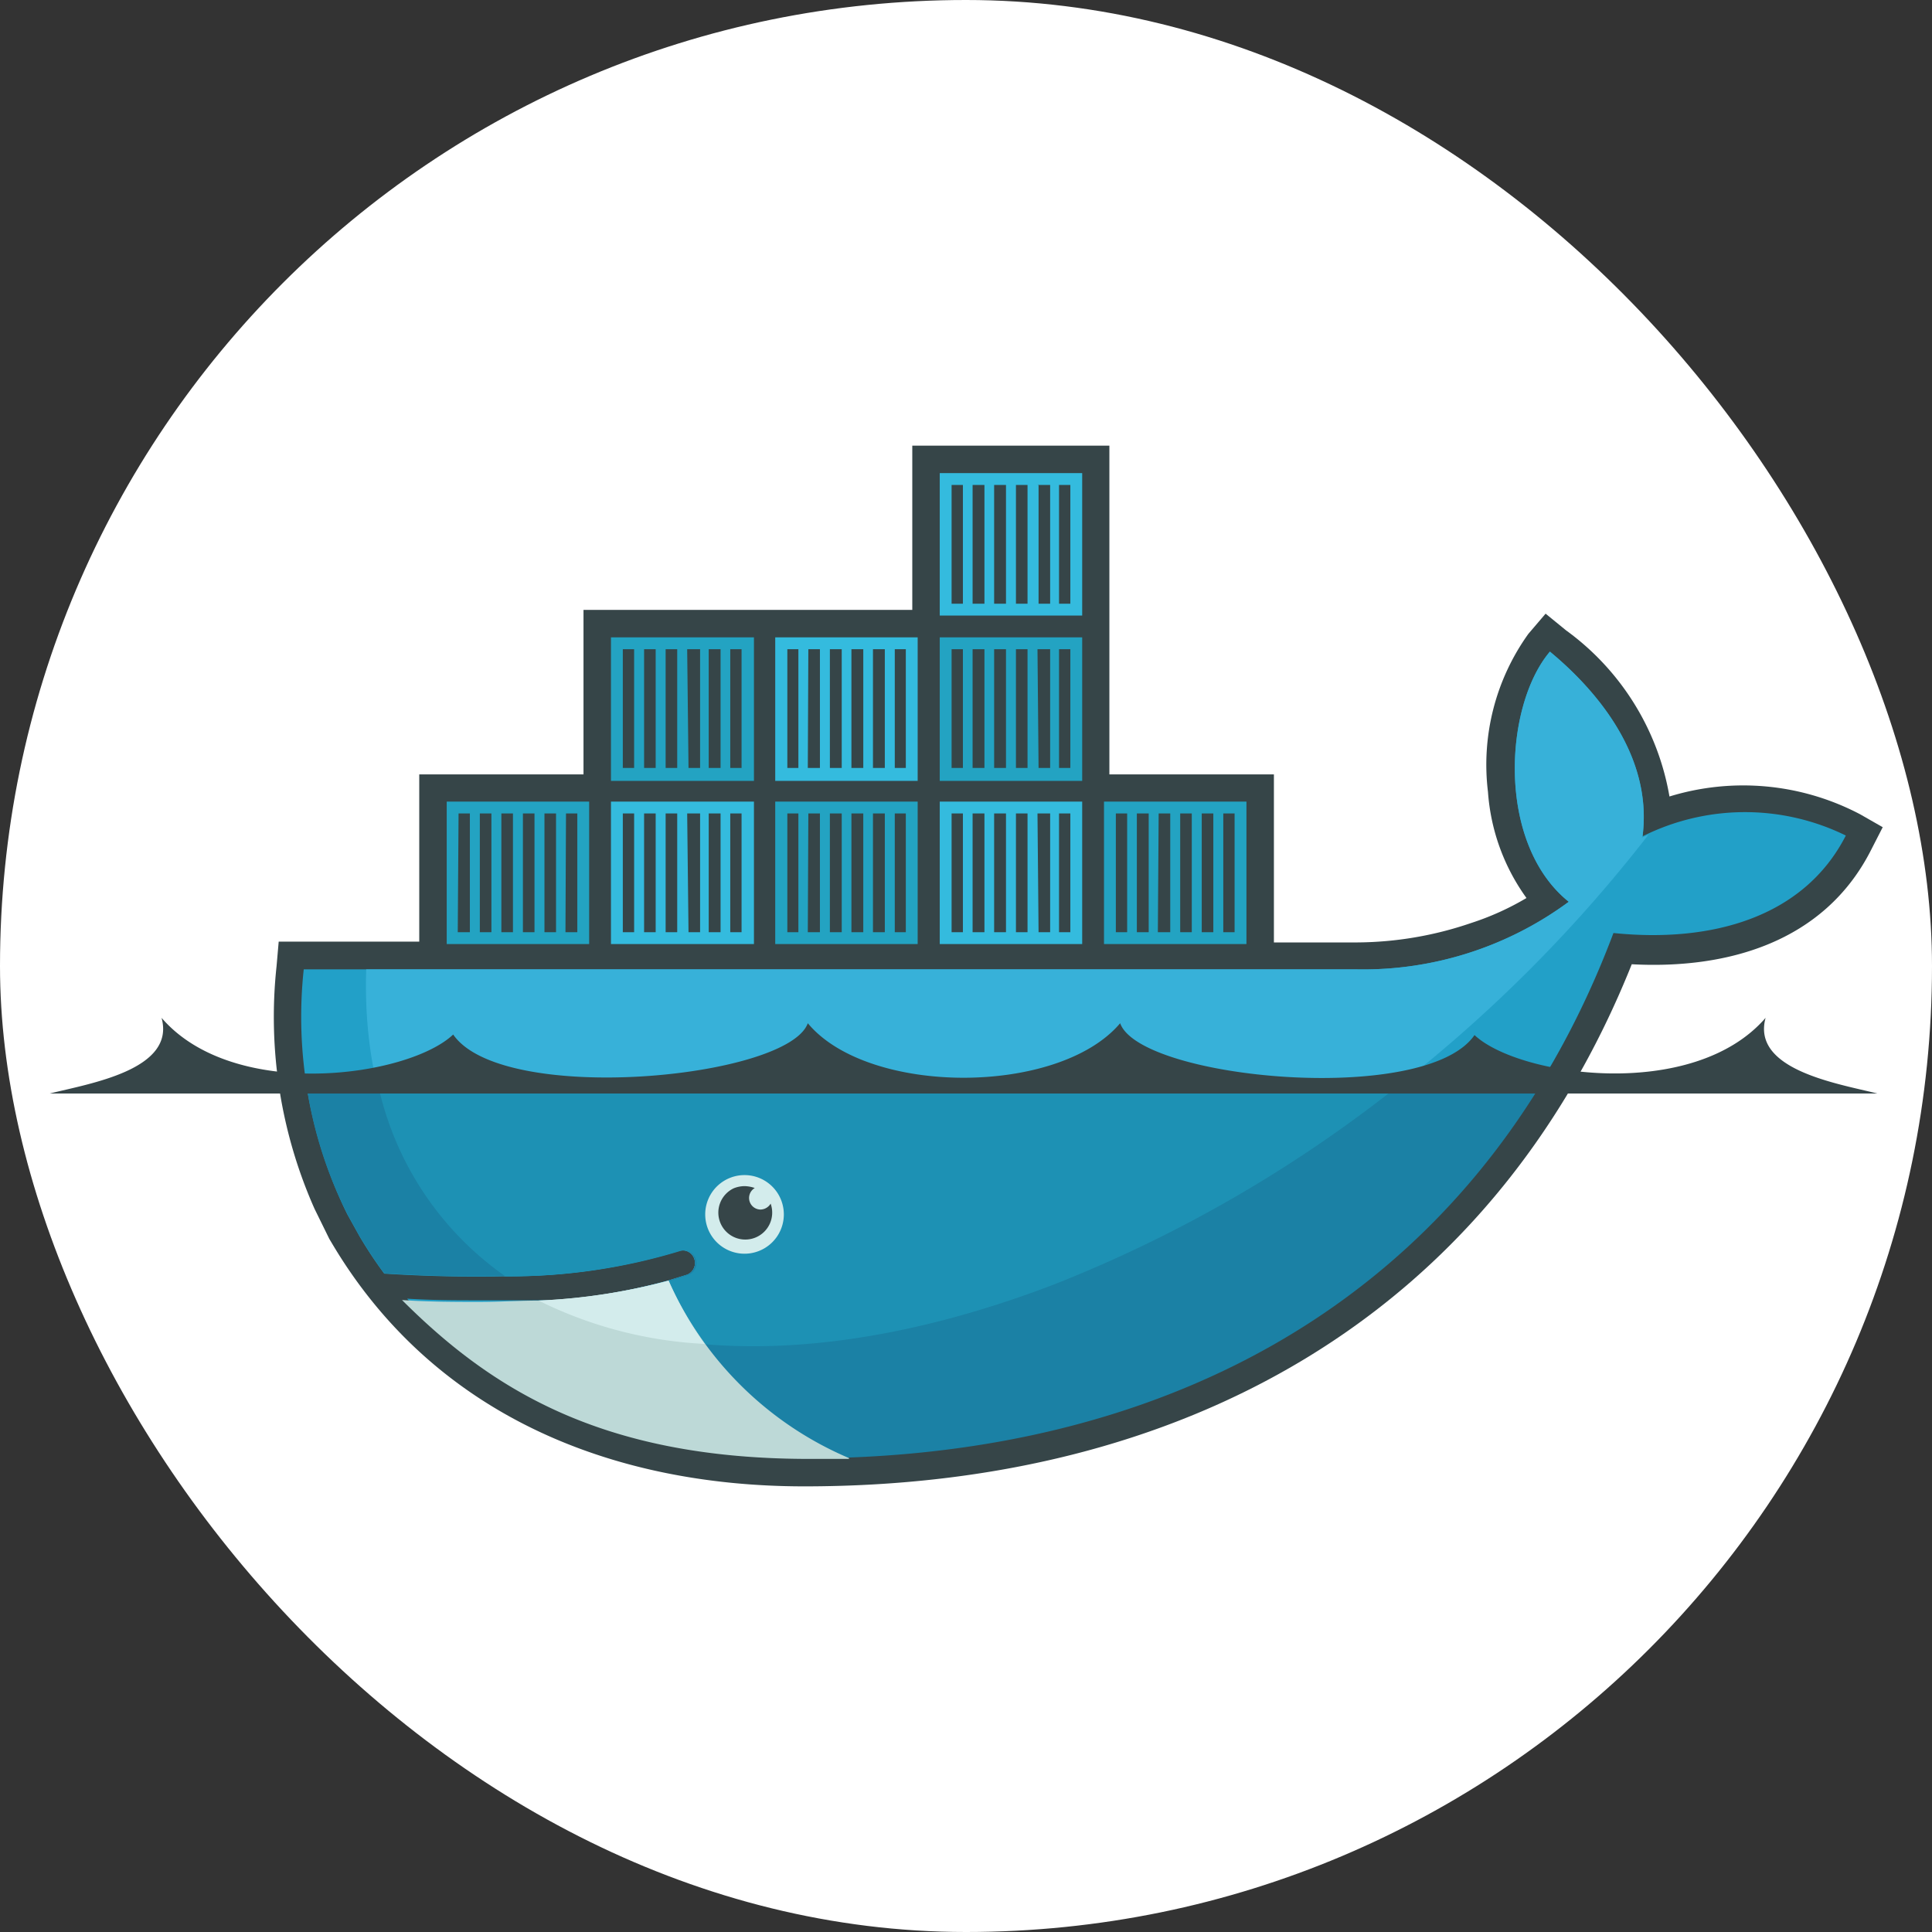
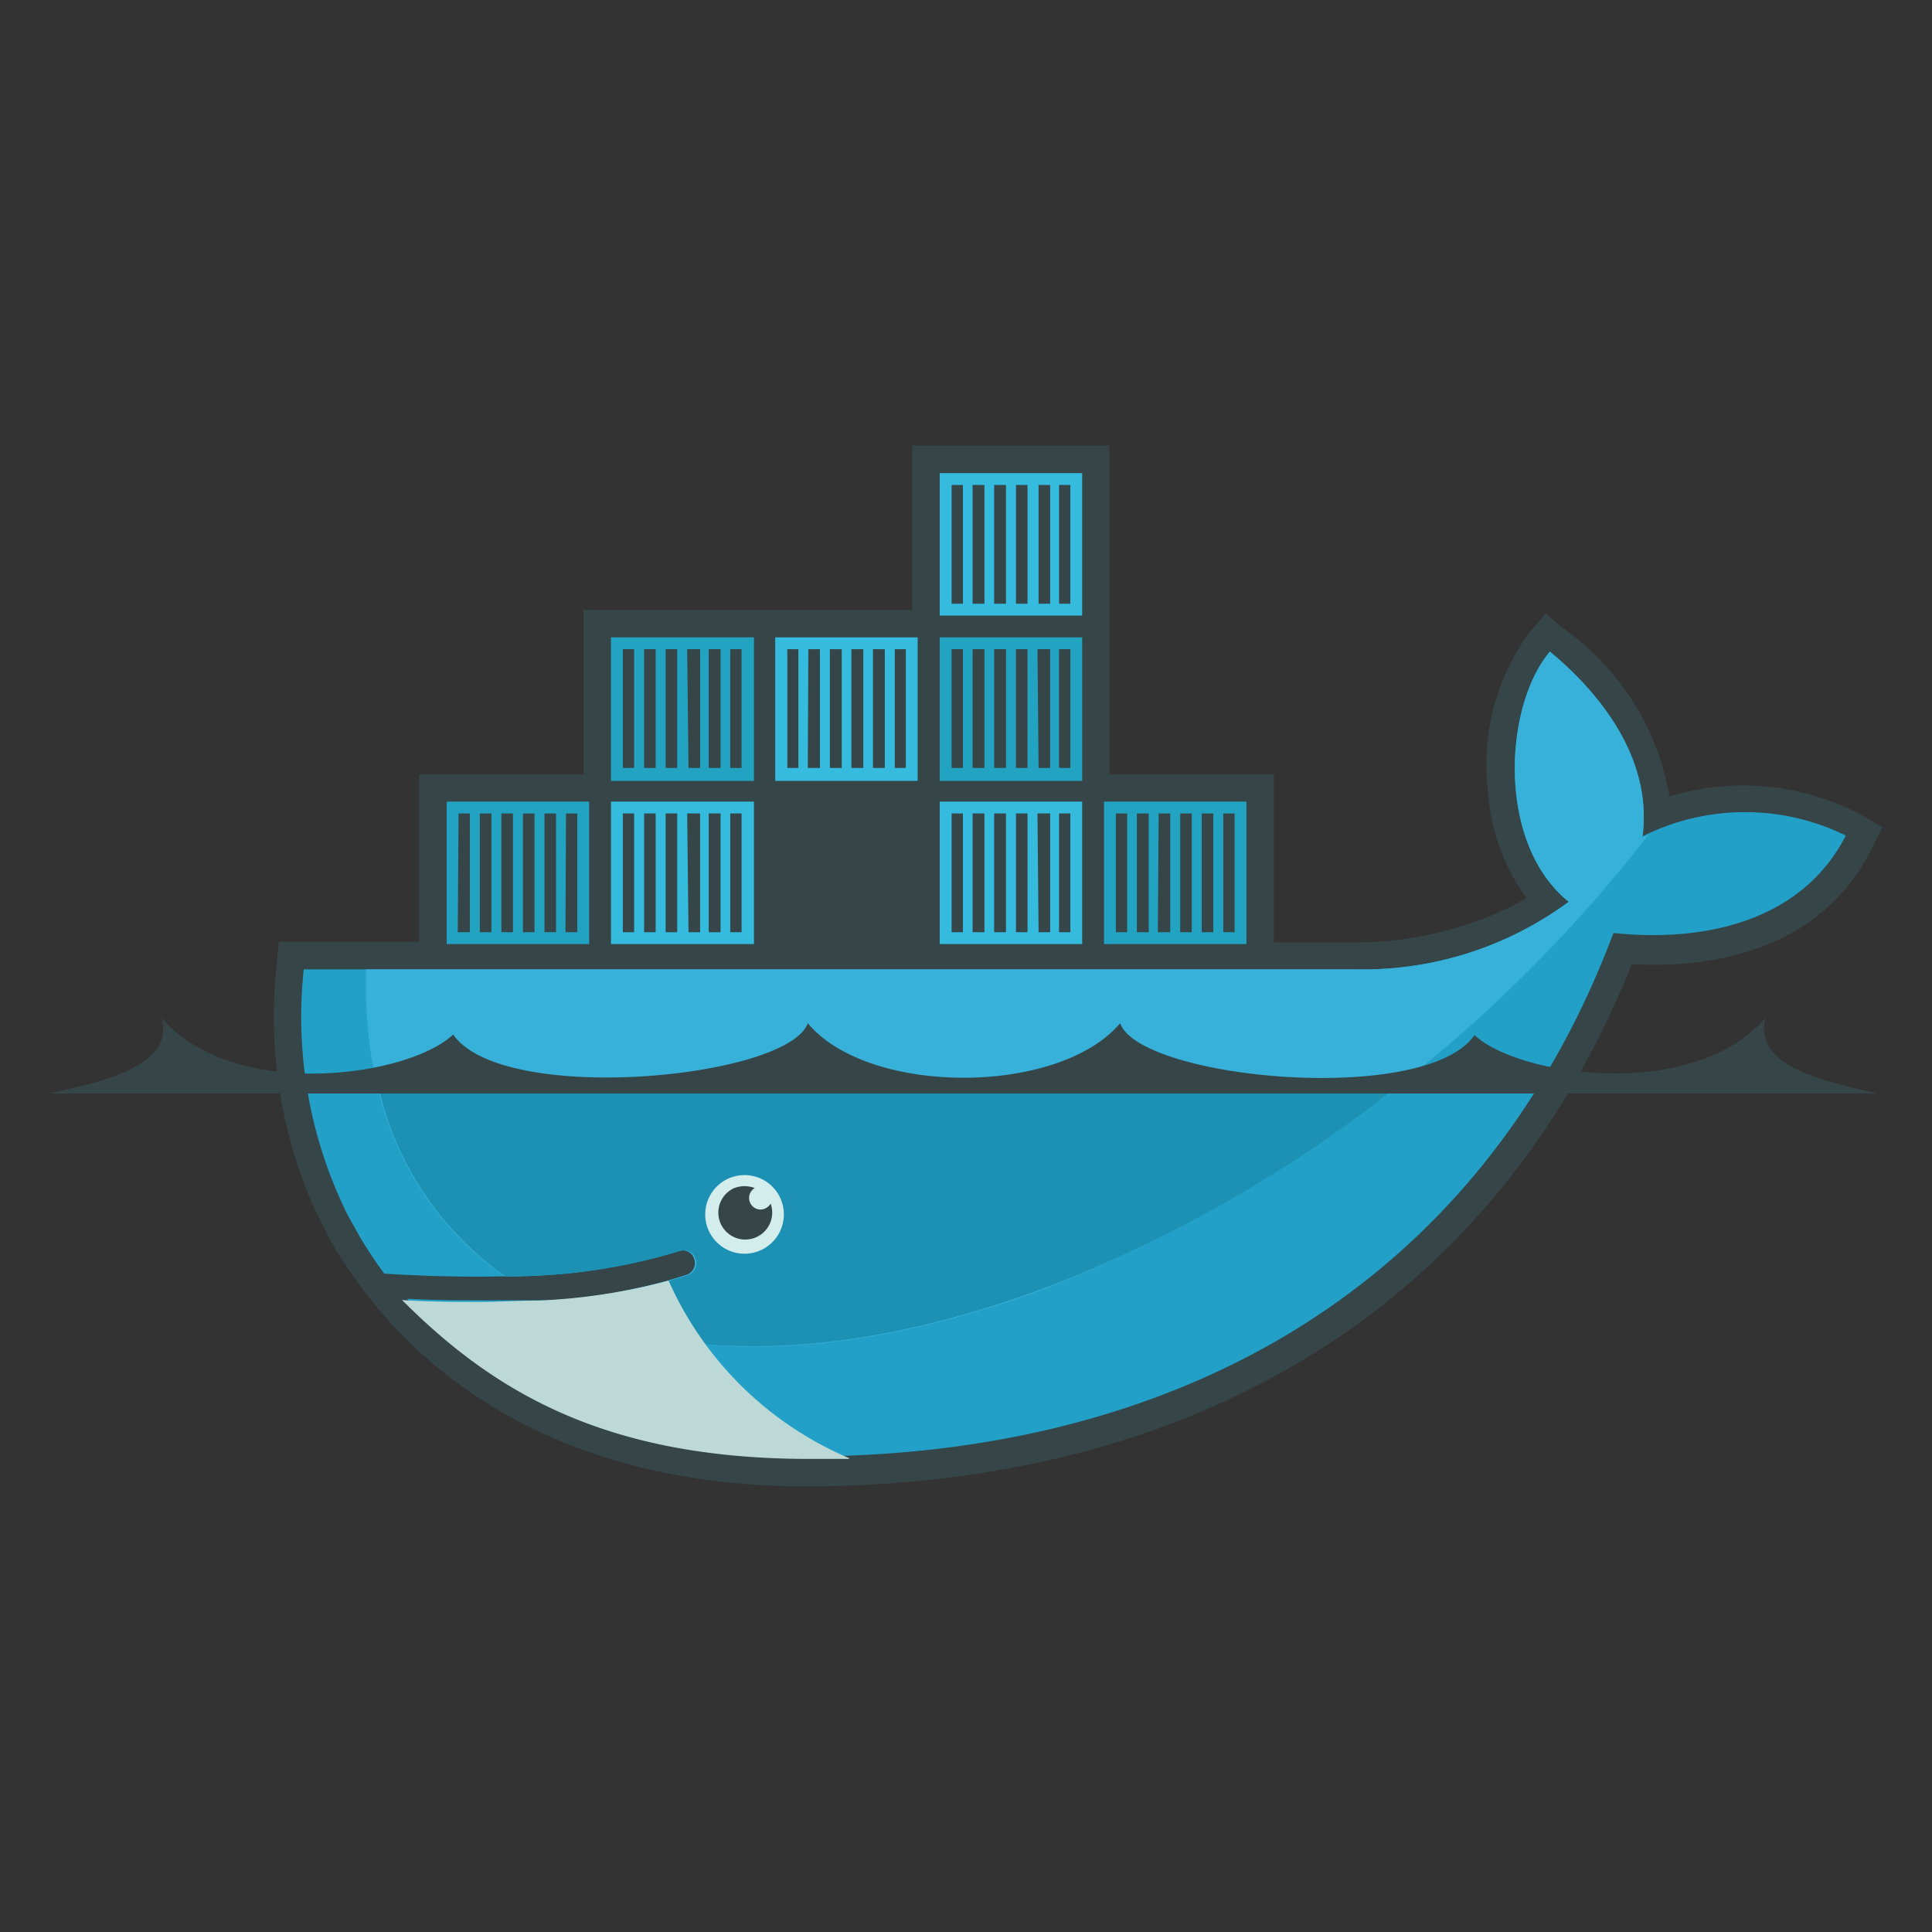
<svg xmlns="http://www.w3.org/2000/svg" viewBox="0 0 71.75 71.75">
  <rect x="0" y="0" width="71.75" height="71.75" fill="#333333" stroke="none" />
  <defs>
    <style>.cls-1{fill:#fff;}.cls-2{fill:#364548;}.cls-10,.cls-2,.cls-3,.cls-4,.cls-5,.cls-6,.cls-7,.cls-8,.cls-9{fill-rule:evenodd;}.cls-3{fill:#22a0c8;}.cls-4{fill:#37b1d9;}.cls-5{fill:#1b81a5;}.cls-6{fill:#1d91b4;}.cls-7{fill:#23a3c2;}.cls-8{fill:#34bbde;}.cls-9{fill:#d3ecec;}.cls-10{fill:#bdd9d7;}</style>
  </defs>
  <g id="Camada_2" data-name="Camada 2">
    <g id="Camada_1-2" data-name="Camada 1">
-       <rect class="cls-1" width="71.75" height="71.75" rx="35.88" />
      <path class="cls-2" d="M41.2,28.76h6.11V35h3.08a13.29,13.29,0,0,0,4.24-.72,10.15,10.15,0,0,0,2.06-.93,7.64,7.64,0,0,1-1.43-3.94,8.34,8.34,0,0,1,1.5-5.87l.64-.75.76.62A9.64,9.64,0,0,1,62,29.58a9.33,9.33,0,0,1,7.08.66l.84.48-.44.86C67.74,35,64.13,36,60.6,35.81,55.32,49,43.81,55.2,29.87,55.2c-7.21,0-13.82-2.69-17.58-9.09l-.06-.1-.55-1.12a17.55,17.55,0,0,1-1.41-9l.08-.92h5.22V28.76h6.1V22.65H33.88v-6.1H41.2V28.76" />
      <path class="cls-3" d="M61,31.06c.41-3.18-2-5.67-3.44-6.86-1.7,2-2,7.12.7,9.29A12.86,12.86,0,0,1,50.39,36H11.28A16.56,16.56,0,0,0,12.9,45.1l.45.81a15.91,15.91,0,0,0,.92,1.39c1.61.1,3.09.13,4.45.1h0a21.62,21.62,0,0,0,6.49-.94.46.46,0,0,1,.58.31.47.47,0,0,1-.28.58l-.68.21h0a20.43,20.43,0,0,1-4.49.73c.11,0-.11,0-.11,0H20c-.7,0-1.47,0-2.25,0s-1.69,0-2.63-.06h0c3.26,3.67,8.35,5.86,14.74,5.86,13.51,0,25-6,30.06-19.44,3.6.37,7.06-.55,8.63-3.62A8.5,8.5,0,0,0,61,31.06" />
      <path class="cls-4" d="M61,31.06c.41-3.18-2-5.67-3.44-6.86-1.7,2-2,7.12.7,9.29A12.86,12.86,0,0,1,50.39,36H13.6c-.16,5.14,1.74,9,5.12,11.39h0a21.62,21.62,0,0,0,6.49-.94.46.46,0,0,1,.58.31.47.47,0,0,1-.28.58l-.68.21h0a21.49,21.49,0,0,1-4.61.76l0,0c4.6,2.36,11.27,2.35,18.92-.58A53.24,53.24,0,0,0,61.22,31l-.25.11" />
-       <path class="cls-5" d="M11.35,40.09a15.83,15.83,0,0,0,1.55,5l.45.81a15.91,15.91,0,0,0,.92,1.39c1.61.1,3.09.13,4.45.1a21.62,21.62,0,0,0,6.49-.94.46.46,0,0,1,.58.31.47.47,0,0,1-.28.58l-.68.21h0a21.43,21.43,0,0,1-4.6.75H20c-.71,0-1.46.06-2.24.06s-1.73,0-2.66-.06c3.25,3.66,8.38,5.86,14.77,5.86,11.57,0,21.64-4.39,27.48-14.09h-46" />
-       <path class="cls-6" d="M14,40.09a11.69,11.69,0,0,0,4.77,7.31,21.62,21.62,0,0,0,6.49-.94.46.46,0,0,1,.58.31.47.47,0,0,1-.28.58l-.68.21h0a21.74,21.74,0,0,1-4.63.75c4.6,2.36,11.25,2.32,18.9-.61a50.22,50.22,0,0,0,13.07-7.61H14" />
+       <path class="cls-6" d="M14,40.09a11.69,11.69,0,0,0,4.77,7.31,21.62,21.62,0,0,0,6.49-.94.46.46,0,0,1,.58.31.47.47,0,0,1-.28.58l-.68.21h0a21.74,21.74,0,0,1-4.63.75c4.6,2.36,11.25,2.32,18.9-.61a50.22,50.22,0,0,0,13.07-7.61" />
      <path class="cls-7" d="M16.59,29.77h5.29v5.29H16.59Zm.44.44h.42v4.41H17Zm.78,0h.44v4.41h-.43V30.21Zm.81,0h.43v4.41h-.43Zm.8,0h.43v4.41h-.43Zm.8,0h.43v4.41h-.43V30.21Zm.8,0h.42v4.41H21Zm1.67-6.54H28V29H22.69V23.67Zm.44.44h.42v4.41h-.42Zm.79,0h.43v4.41h-.43V24.11Zm.8,0h.43v4.41h-.43Zm.8,0H26v4.41h-.43Zm.8,0h.44v4.41h-.44Zm.8,0h.42v4.41h-.42Z" />
      <path class="cls-8" d="M22.69,29.77H28v5.29H22.69V29.77Zm.44.44h.42v4.41h-.42Zm.79,0h.43v4.41h-.43V30.21Zm.8,0h.43v4.41h-.43Zm.8,0H26v4.41h-.43Zm.8,0h.44v4.41h-.44Zm.8,0h.42v4.41h-.42Z" />
-       <path class="cls-7" d="M28.79,29.77h5.29v5.29H28.79Zm.45.44h.41v4.41h-.41Zm.78,0h.43v4.41H30Zm.8,0h.44v4.41h-.44Zm.8,0h.44v4.41h-.44Zm.8,0h.44v4.41h-.44Zm.81,0h.41v4.41h-.41Z" />
      <path class="cls-8" d="M28.79,23.67h5.29V29H28.79Zm.45.44h.41v4.41h-.41Zm.78,0h.43v4.41H30Zm.8,0h.44v4.41h-.44Zm.8,0h.44v4.41h-.44Zm.8,0h.44v4.41h-.44Zm.81,0h.41v4.41h-.41Zm1.67,5.66h5.29v5.29H34.9Zm.44.44h.42v4.41h-.42Zm.78,0h.44v4.41h-.44Zm.8,0h.44v4.41h-.44Zm.81,0h.43v4.41h-.43Zm.8,0H39v4.41h-.43Zm.8,0h.42v4.41h-.42Z" />
      <path class="cls-7" d="M34.9,23.67h5.29V29H34.9Zm.44.44h.42v4.41h-.42Zm.78,0h.44v4.41h-.44Zm.8,0h.44v4.41h-.44Zm.81,0h.43v4.41h-.43Zm.8,0H39v4.41h-.43Zm.8,0h.42v4.41h-.42Z" />
      <path class="cls-8" d="M34.9,17.57h5.29v5.29H34.9Zm.44.44h.42v4.41h-.42V18Zm.78,0h.44v4.41h-.44V18Zm.8,0h.44v4.41h-.44V18Zm.81,0h.43v4.41h-.43V18Zm.8,0H39v4.41h-.43V18Zm.8,0h.42v4.41h-.42V18Z" />
      <path class="cls-7" d="M41,29.77h5.29v5.29H41Zm.44.44h.42v4.41h-.42V30.21Zm.78,0h.44v4.41h-.44V30.21Zm.81,0h.43v4.41H43Zm.8,0h.43v4.41h-.43Zm.8,0h.43v4.41h-.43Zm.8,0h.42v4.41h-.42Z" />
      <path class="cls-9" d="M27.65,43.64a1.46,1.46,0,0,1,0,2.92h0a1.46,1.46,0,0,1,0-2.92" />
      <path class="cls-2" d="M27.65,44.05a1.22,1.22,0,0,1,.38.07.43.43,0,0,0,.21.8.45.45,0,0,0,.38-.22,1,1,0,1,1-1.37-.57,1.1,1.1,0,0,1,.4-.08M1.84,40.61H69.72c-1.48-.37-4.68-.88-4.15-2.81-2.69,3.11-9.17,2.18-10.81.64C52.94,41.09,42.34,40.08,41.6,38,39.32,40.7,32.24,40.7,30,38c-.74,2.06-11.34,3.07-13.17.42C15.16,40,8.68,40.91,6,37.8c.53,1.93-2.67,2.44-4.15,2.81" />
      <path class="cls-10" d="M31.53,54.15a12.82,12.82,0,0,1-6.7-6.59A22.24,22.24,0,0,1,20,48.3c-.71,0-1.45.05-2.23.05s-1.85,0-2.84-.07c3.31,3.31,7.39,5.86,14.94,5.9.56,0,1.11,0,1.66,0" />
-       <path class="cls-9" d="M26.17,49.91a12.81,12.81,0,0,1-1.34-2.35A22.24,22.24,0,0,1,20,48.3a15.59,15.59,0,0,0,6.17,1.61" />
    </g>
  </g>
</svg>